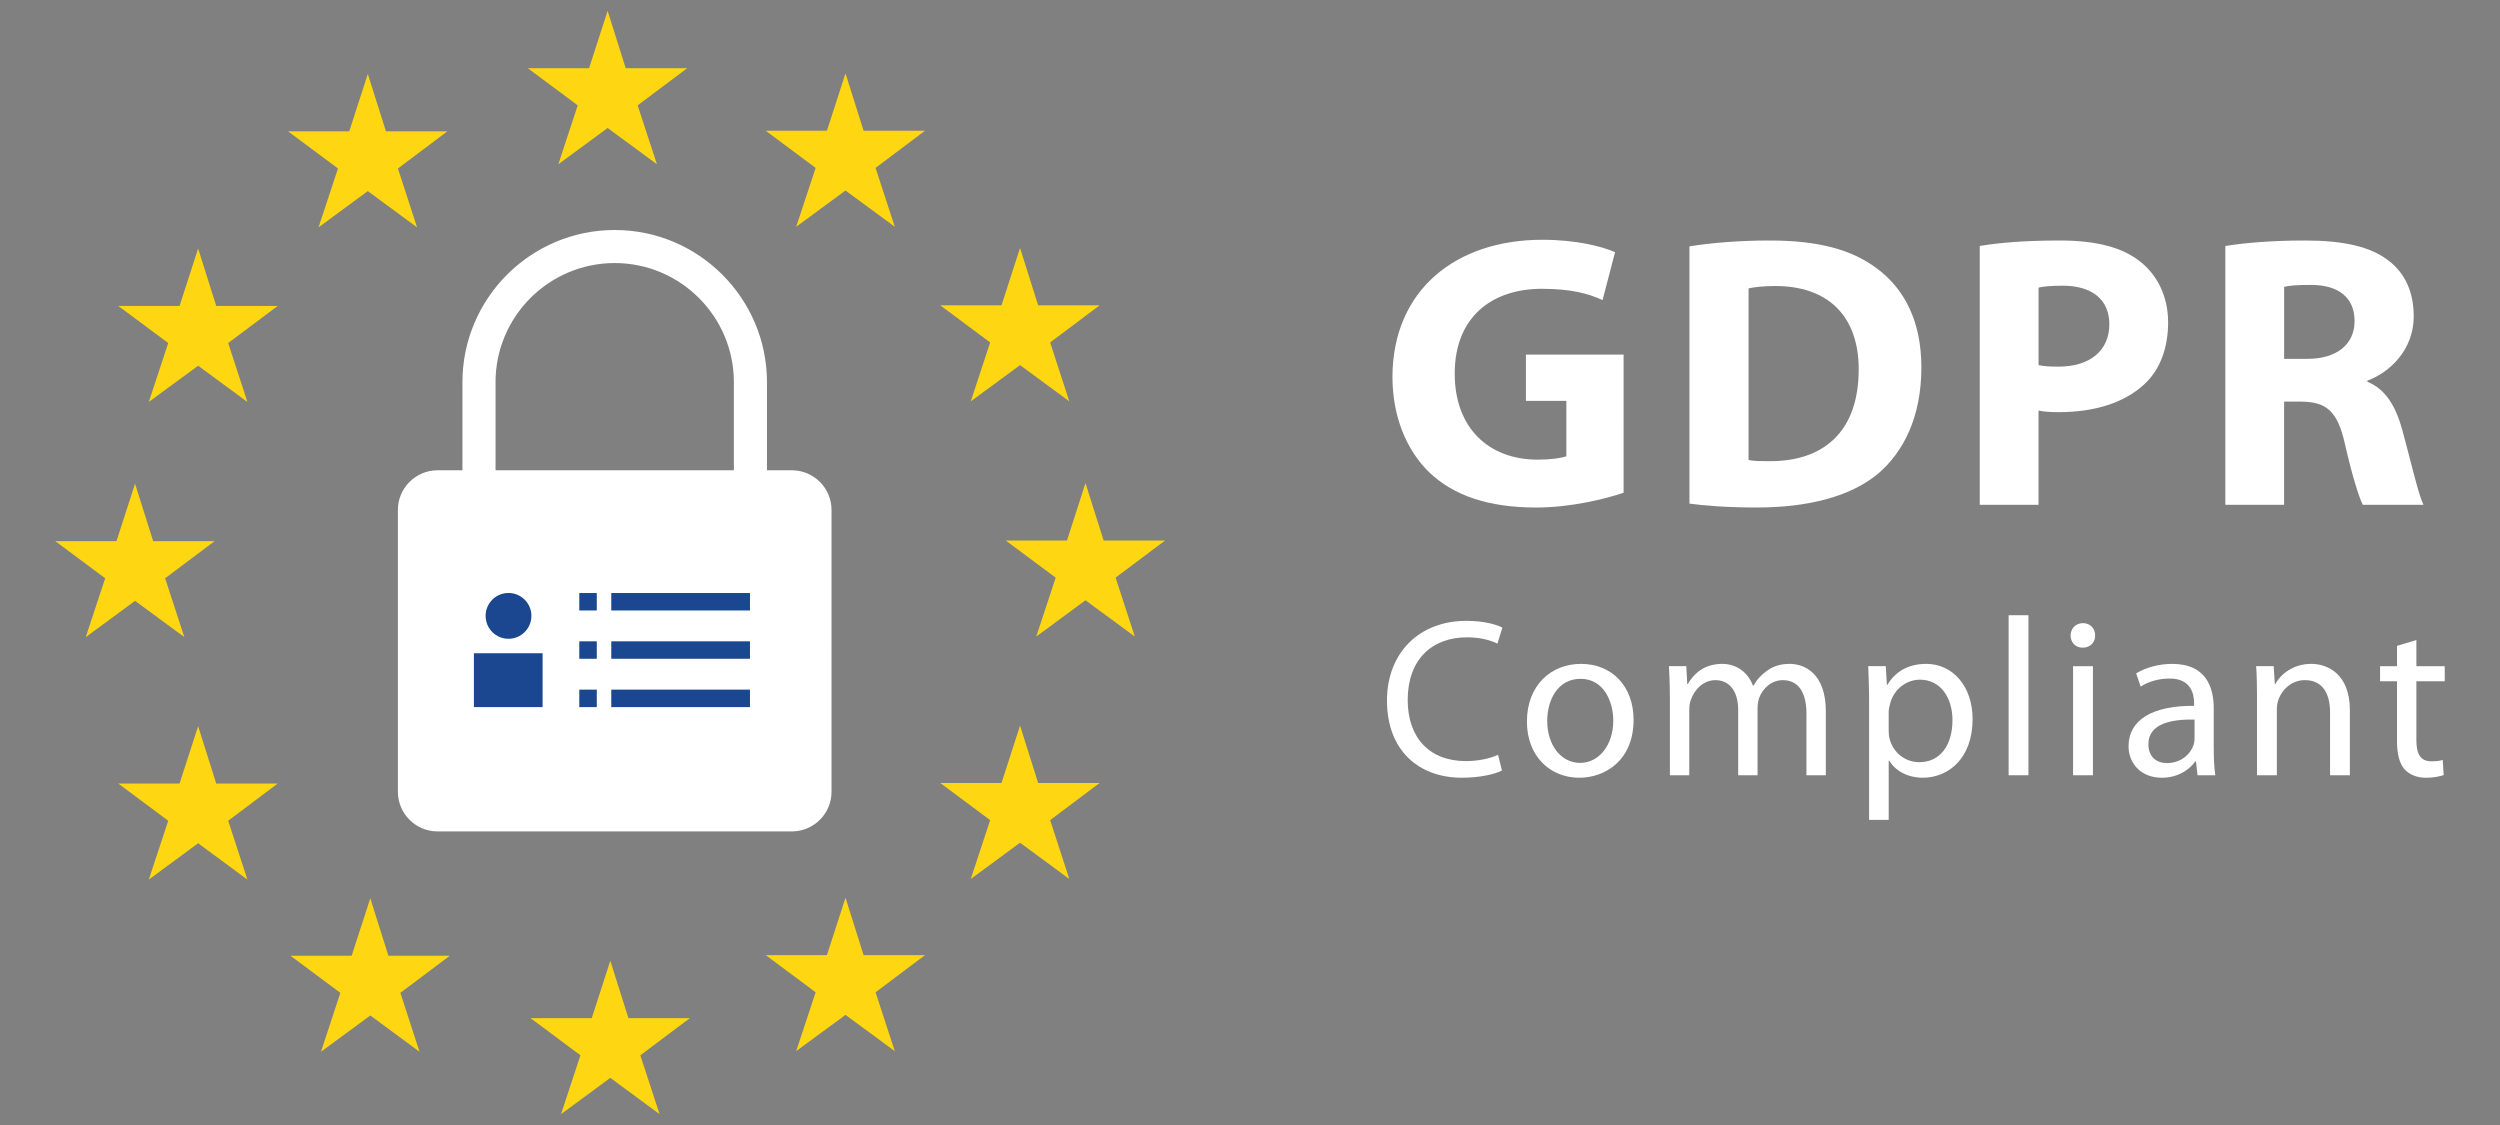
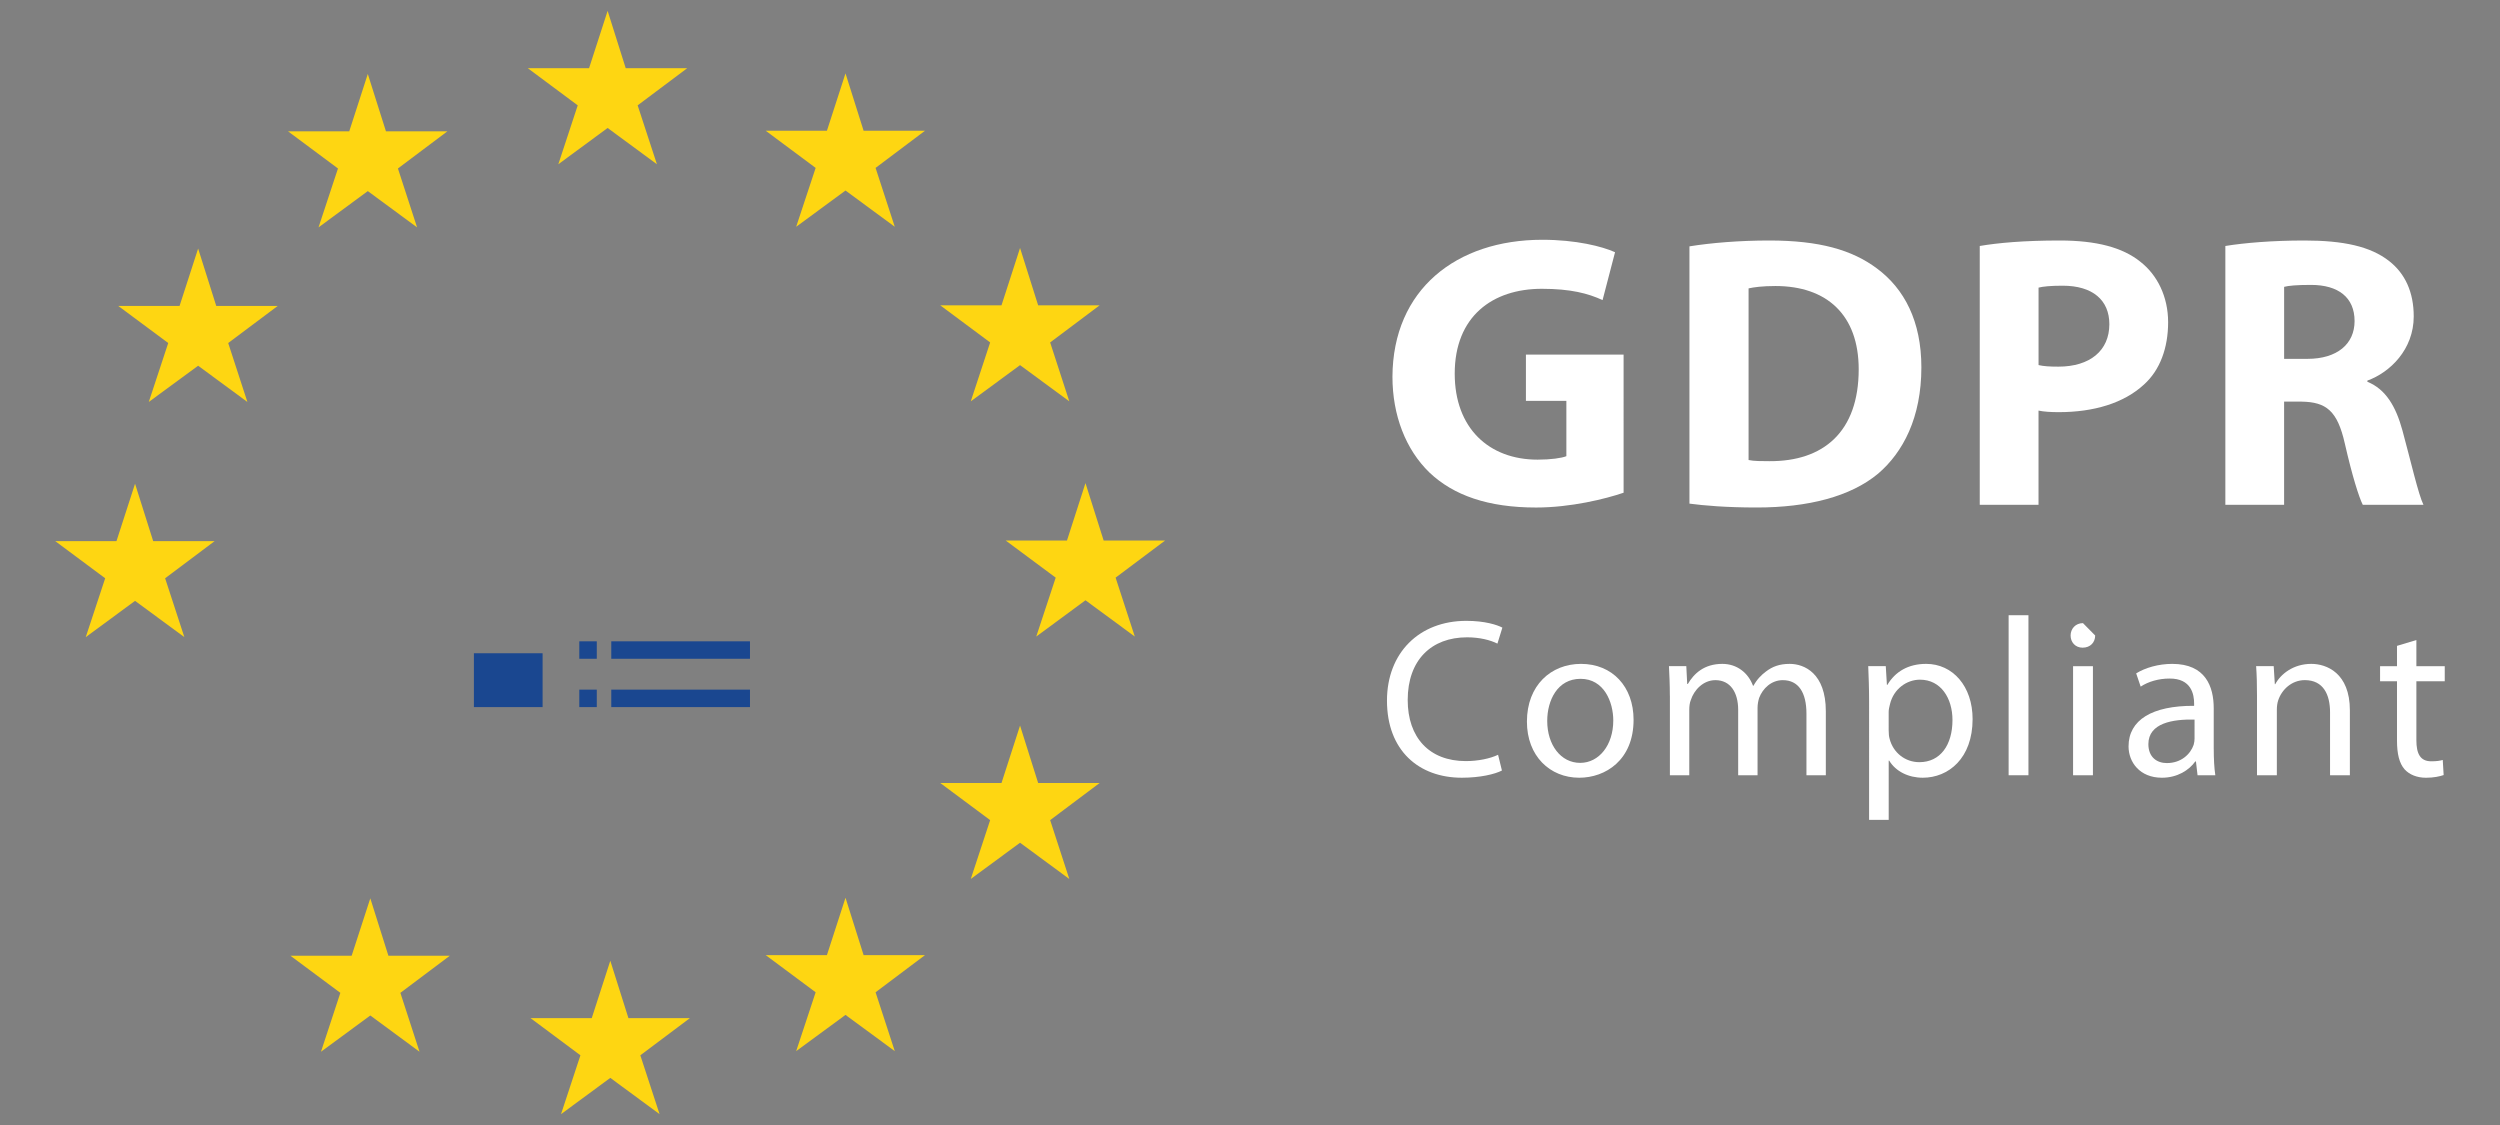
<svg xmlns="http://www.w3.org/2000/svg" version="1.1" id="Layer_1" x="0px" y="0px" width="100px" height="45px" viewBox="0 0 100 45" enable-background="new 0 0 100 45" xml:space="preserve">
  <rect x="0" y="0" width="100" height="45" fill="#808080" stroke="none" />
  <g>
-     <path fill="#FFFFFF" d="M31.672,18.811h-0.993v-3.521c0-3.357-2.732-6.09-6.091-6.09s-6.091,2.732-6.091,6.09v3.521h-0.994   c-0.876,0-1.588,0.711-1.588,1.589v11.267c0,0.878,0.712,1.59,1.588,1.59h14.169c0.878,0,1.589-0.712,1.589-1.59V20.399   C33.261,19.521,32.55,18.811,31.672,18.811z M19.821,15.289c0-2.628,2.138-4.767,4.767-4.767s4.767,2.139,4.767,4.767v3.521h-9.533   V15.289z" />
    <g>
      <g>
        <path fill="#FED612" d="M24.258,22.938" />
        <polyline fill="#FED612" points="25.029,2.729 27.487,2.729 25.506,4.214 26.277,6.57 24.305,5.119 22.333,6.57 23.109,4.214      21.113,2.729 23.562,2.729 24.305,0.434 25.029,2.729    " />
        <polyline fill="#FED612" points="25.137,40.725 27.596,40.725 25.613,42.212 26.383,44.566 24.412,43.115 22.441,44.566      23.217,42.212 21.221,40.725 23.67,40.725 24.412,38.43 25.137,40.725    " />
        <polyline fill="#FED612" points="34.544,38.204 37.001,38.204 35.023,39.691 35.791,42.045 33.82,40.596 31.847,42.045      32.626,39.691 30.627,38.204 33.077,38.204 33.82,35.91 34.544,38.204    " />
        <polyline fill="#FED612" points="34.544,5.229 37.001,5.229 35.023,6.716 35.791,9.071 33.82,7.621 31.847,9.071 32.626,6.716      30.627,5.229 33.077,5.229 33.82,2.935 34.544,5.229    " />
        <polyline fill="#FED612" points="41.526,12.213 43.985,12.213 42.006,13.698 42.772,16.054 40.802,14.605 38.831,16.054      39.606,13.698 37.61,12.213 40.06,12.213 40.802,9.919 41.526,12.213    " />
        <polyline fill="#FED612" points="41.526,31.32 43.985,31.32 42.006,32.805 42.772,35.159 40.802,33.709 38.831,35.159      39.606,32.805 37.61,31.32 40.06,31.32 40.802,29.023 41.526,31.32    " />
        <polyline fill="#FED612" points="44.146,21.621 46.604,21.621 44.624,23.106 45.392,25.462 43.419,24.011 41.45,25.462      42.228,23.106 40.228,21.621 42.679,21.621 43.419,19.324 44.146,21.621    " />
        <polyline fill="#FED612" points="15.438,5.253 17.896,5.253 15.917,6.739 16.683,9.095 14.712,7.644 12.741,9.095 13.519,6.739      11.521,5.253 13.97,5.253 14.712,2.959 15.438,5.253    " />
        <polyline fill="#FED612" points="8.65,12.238 11.108,12.238 9.128,13.721 9.896,16.079 7.925,14.629 5.951,16.079 6.729,13.721      4.731,12.238 7.182,12.238 7.925,9.942 8.65,12.238    " />
        <polyline fill="#FED612" points="6.127,21.645 8.585,21.645 6.605,23.131 7.374,25.485 5.402,24.034 3.43,25.485 4.207,23.131      2.21,21.645 4.659,21.645 5.402,19.349 6.127,21.645    " />
-         <polyline fill="#FED612" points="8.65,31.342 11.108,31.342 9.128,32.83 9.896,35.184 7.925,33.731 5.951,35.184 6.729,32.83      4.731,31.342 7.182,31.342 7.925,29.047 8.65,31.342    " />
        <polyline fill="#FED612" points="15.536,38.229 17.993,38.229 16.015,39.714 16.781,42.07 14.812,40.619 12.839,42.07      13.614,39.714 11.617,38.229 14.066,38.229 14.812,35.933 15.536,38.229    " />
      </g>
    </g>
-     <circle fill="#1A4790" cx="20.34" cy="24.635" r="0.916" />
-     <rect x="23.172" y="23.721" fill="#1A4790" width="0.699" height="0.698" />
-     <rect x="24.451" y="23.721" fill="#1A4790" width="5.548" height="0.698" />
    <rect x="23.172" y="25.653" fill="#1A4790" width="0.699" height="0.698" />
    <rect x="24.451" y="25.653" fill="#1A4790" width="5.548" height="0.698" />
    <rect x="23.172" y="27.585" fill="#1A4790" width="0.699" height="0.699" />
    <rect x="24.451" y="27.585" fill="#1A4790" width="5.548" height="0.699" />
    <rect x="18.956" y="26.13" fill="#1A4790" width="2.748" height="2.154" />
    <g>
      <path fill="#FFFFFF" d="M64.946,19.708c-0.731,0.25-2.117,0.593-3.503,0.593c-1.915,0-3.3-0.483-4.266-1.401    c-0.949-0.919-1.479-2.288-1.479-3.83c0.015-3.487,2.553-5.479,5.993-5.479c1.354,0,2.397,0.265,2.911,0.498l-0.499,1.915    c-0.575-0.266-1.275-0.452-2.429-0.452c-1.976,0-3.485,1.105-3.485,3.395c0,2.179,1.368,3.439,3.315,3.439    c0.528,0,0.965-0.062,1.151-0.139v-2.212h-1.618v-1.852h3.907V19.708z" />
      <path fill="#FFFFFF" d="M67.578,9.854c0.871-0.14,2.007-0.234,3.191-0.234c2.007,0,3.315,0.374,4.312,1.121    c1.089,0.81,1.774,2.102,1.774,3.954c0,2.009-0.731,3.394-1.729,4.25c-1.104,0.919-2.802,1.355-4.856,1.355    c-1.23,0-2.117-0.079-2.692-0.155V9.854z M69.943,18.401c0.202,0.046,0.545,0.046,0.826,0.046    c2.163,0.016,3.579-1.168,3.579-3.674c0-2.179-1.277-3.332-3.331-3.332c-0.515,0-0.872,0.048-1.074,0.095V18.401z" />
      <path fill="#FFFFFF" d="M79.19,9.839c0.731-0.124,1.76-0.219,3.207-0.219c1.464,0,2.507,0.281,3.207,0.842    c0.686,0.529,1.121,1.4,1.121,2.429c0,1.027-0.326,1.914-0.965,2.49c-0.81,0.747-2.009,1.105-3.41,1.105    c-0.311,0-0.591-0.016-0.809-0.062v3.767H79.19V9.839z M81.542,14.603c0.201,0.047,0.436,0.063,0.793,0.063    c1.262,0,2.039-0.639,2.039-1.698c0-0.964-0.668-1.54-1.868-1.54c-0.466,0-0.793,0.031-0.964,0.077V14.603z" />
      <path fill="#FFFFFF" d="M89.015,9.839c0.762-0.124,1.883-0.219,3.16-0.219c1.557,0,2.646,0.234,3.394,0.825    c0.638,0.499,0.98,1.246,0.98,2.211c0,1.324-0.95,2.242-1.854,2.568v0.047c0.732,0.296,1.138,0.981,1.402,1.945    c0.327,1.199,0.639,2.569,0.841,2.975H94.51c-0.155-0.312-0.421-1.151-0.716-2.445c-0.297-1.321-0.748-1.664-1.729-1.681h-0.701    v4.126h-2.35V9.839z M91.364,14.354h0.935c1.183,0,1.884-0.591,1.884-1.511c0-0.949-0.654-1.447-1.743-1.447    c-0.576,0-0.903,0.031-1.075,0.078V14.354z" />
      <path fill="#FFFFFF" d="M60.077,30.821c-0.28,0.145-0.866,0.288-1.605,0.288c-1.713,0-2.993-1.082-2.993-3.084    c0-1.911,1.29-3.191,3.173-3.191c0.749,0,1.236,0.162,1.443,0.271l-0.198,0.64c-0.288-0.144-0.712-0.252-1.216-0.252    c-1.427,0-2.373,0.911-2.373,2.507c0,1.497,0.857,2.444,2.327,2.444c0.485,0,0.974-0.101,1.288-0.253L60.077,30.821z" />
      <path fill="#FFFFFF" d="M65.343,28.792c0,1.614-1.127,2.317-2.174,2.317c-1.171,0-2.092-0.866-2.092-2.245    c0-1.452,0.965-2.309,2.164-2.309C64.494,26.556,65.343,27.466,65.343,28.792z M61.889,28.837c0,0.957,0.541,1.678,1.317,1.678    c0.757,0,1.325-0.713,1.325-1.695c0-0.739-0.37-1.667-1.308-1.667C62.296,27.152,61.889,28.017,61.889,28.837z" />
      <path fill="#FFFFFF" d="M66.794,27.828c0-0.461-0.019-0.821-0.036-1.182h0.694l0.036,0.712h0.026    c0.244-0.415,0.65-0.803,1.38-0.803c0.586,0,1.036,0.36,1.226,0.875h0.019c0.136-0.252,0.316-0.433,0.496-0.567    c0.262-0.199,0.541-0.308,0.955-0.308c0.587,0,1.443,0.38,1.443,1.894v2.562h-0.775v-2.462c0-0.847-0.316-1.343-0.947-1.343    c-0.459,0-0.802,0.332-0.946,0.712c-0.035,0.116-0.063,0.253-0.063,0.396v2.696h-0.775v-2.615c0-0.693-0.308-1.189-0.911-1.189    c-0.487,0-0.856,0.396-0.982,0.793c-0.046,0.107-0.063,0.252-0.063,0.388v2.624h-0.775V27.828z" />
      <path fill="#FFFFFF" d="M74.764,28.071c0-0.56-0.019-1.01-0.035-1.425h0.702l0.045,0.748h0.019    c0.316-0.531,0.839-0.839,1.551-0.839c1.063,0,1.858,0.894,1.858,2.209c0,1.569-0.966,2.345-1.992,2.345    c-0.578,0-1.084-0.253-1.345-0.685h-0.019v2.37h-0.784V28.071z M75.548,29.233c0,0.117,0.009,0.226,0.038,0.324    c0.142,0.551,0.621,0.93,1.188,0.93c0.839,0,1.325-0.686,1.325-1.686c0-0.867-0.46-1.614-1.299-1.614    c-0.54,0-1.055,0.378-1.199,0.974c-0.026,0.1-0.054,0.217-0.054,0.315V29.233z" />
      <path fill="#FFFFFF" d="M80.345,24.609h0.793v6.401h-0.793V24.609z" />
-       <path fill="#FFFFFF" d="M83.807,25.42c0,0.271-0.188,0.487-0.504,0.487c-0.289,0-0.479-0.217-0.479-0.487s0.198-0.495,0.495-0.495    C83.608,24.925,83.807,25.142,83.807,25.42z M82.923,31.011v-4.364h0.794v4.364H82.923z" />
+       <path fill="#FFFFFF" d="M83.807,25.42c0,0.271-0.188,0.487-0.504,0.487c-0.289,0-0.479-0.217-0.479-0.487s0.198-0.495,0.495-0.495    z M82.923,31.011v-4.364h0.794v4.364H82.923z" />
      <path fill="#FFFFFF" d="M88.55,29.965c0,0.378,0.018,0.749,0.063,1.046h-0.711l-0.064-0.552H87.81    c-0.243,0.344-0.712,0.65-1.334,0.65c-0.884,0-1.334-0.622-1.334-1.253c0-1.055,0.938-1.632,2.623-1.623v-0.09    c0-0.352-0.1-1.011-0.992-1.001c-0.414,0-0.837,0.117-1.146,0.323l-0.18-0.53c0.362-0.226,0.893-0.38,1.443-0.38    c1.334,0,1.659,0.91,1.659,1.777V29.965z M87.783,28.783c-0.865-0.019-1.848,0.135-1.848,0.983c0,0.522,0.342,0.757,0.738,0.757    c0.577,0,0.946-0.36,1.073-0.729c0.027-0.091,0.036-0.181,0.036-0.253V28.783z" />
      <path fill="#FFFFFF" d="M90.28,27.828c0-0.461-0.009-0.821-0.035-1.182h0.703l0.045,0.721h0.017    c0.217-0.405,0.723-0.812,1.443-0.812c0.604,0,1.542,0.36,1.542,1.857v2.598h-0.793v-2.516c0-0.703-0.262-1.289-1.01-1.289    c-0.515,0-0.92,0.37-1.065,0.811c-0.034,0.1-0.053,0.234-0.053,0.37v2.624H90.28V27.828z" />
      <path fill="#FFFFFF" d="M96.655,25.601v1.046h1.135v0.604h-1.135v2.353c0,0.541,0.152,0.848,0.595,0.848    c0.216,0,0.342-0.019,0.46-0.054l0.036,0.604c-0.154,0.054-0.397,0.108-0.704,0.108c-0.37,0-0.666-0.127-0.856-0.334    c-0.217-0.243-0.306-0.631-0.306-1.146v-2.379h-0.677v-0.604h0.677v-0.812L96.655,25.601z" />
    </g>
  </g>
</svg>